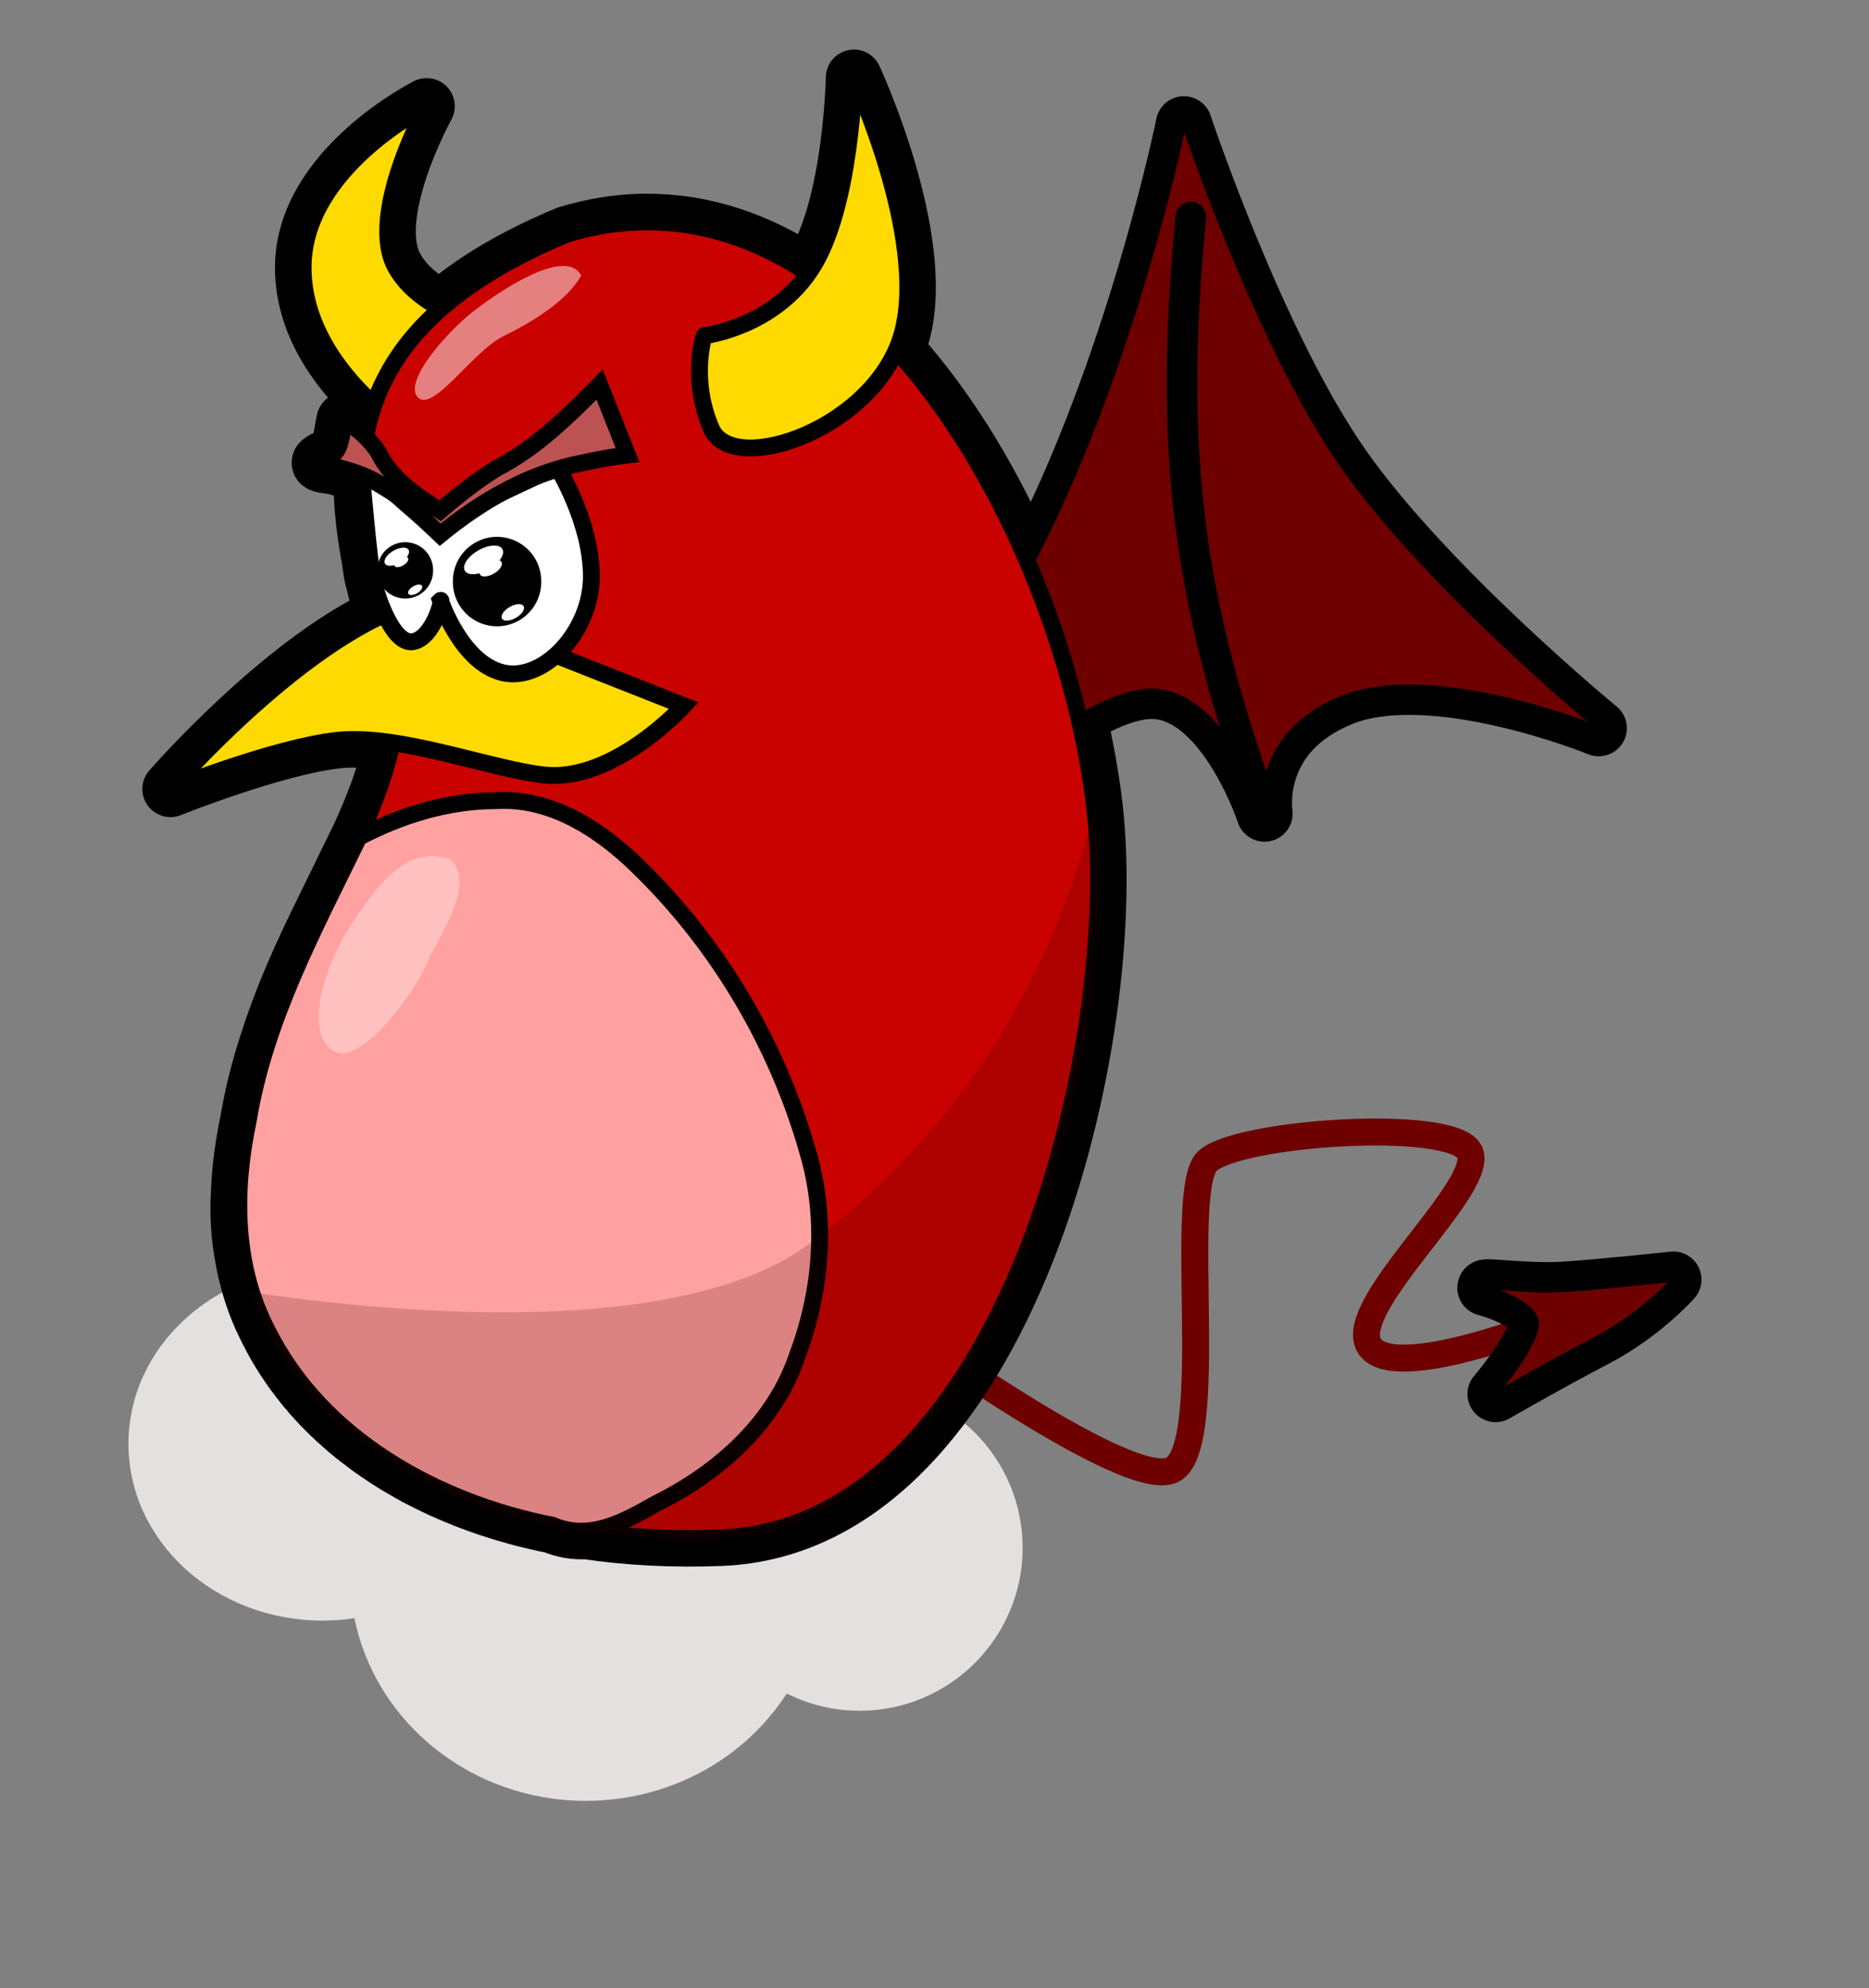
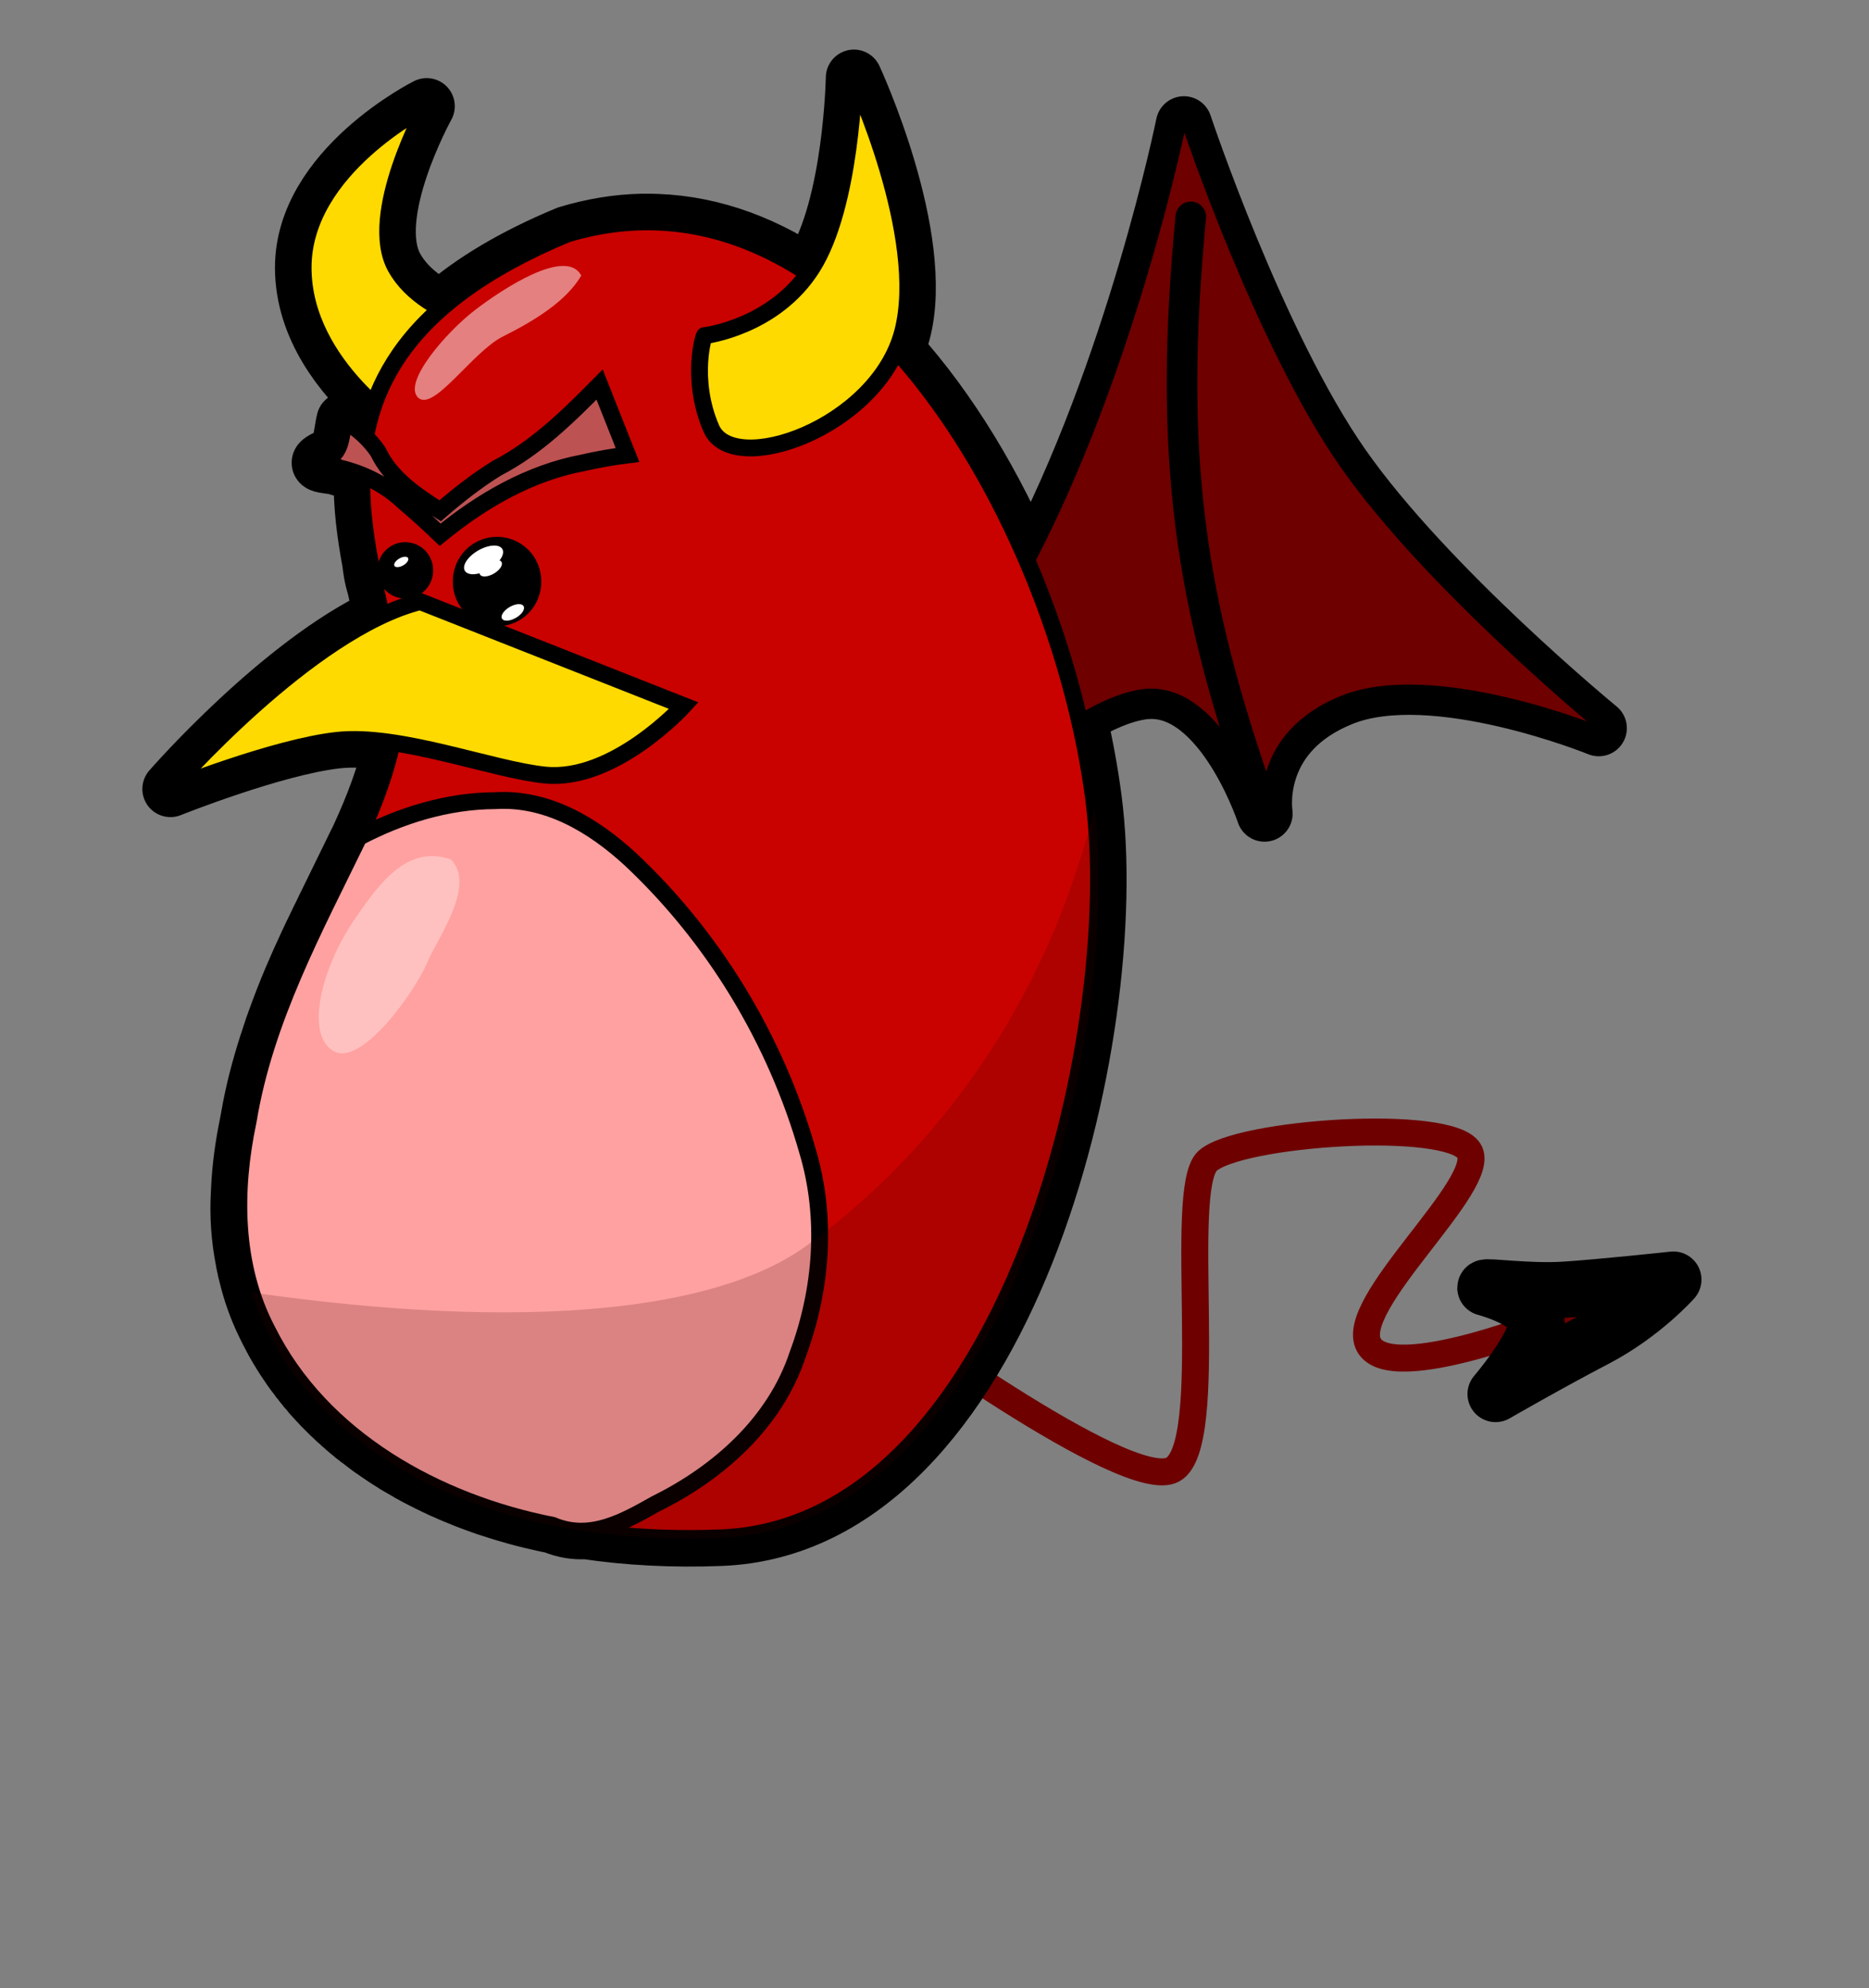
<svg xmlns="http://www.w3.org/2000/svg" xmlns:ns1="http://www.inkscape.org/namespaces/inkscape" xmlns:ns2="http://inkscape.sourceforge.net/DTD/sodipodi-0.dtd" height="11.7cm" id="svg2" ns1:export-filename="/home/norman/evil.png" ns1:export-xdpi="402.79999" ns1:export-ydpi="402.79999" ns1:version="0.41.1" ns2:docbase="/tmp/kl" ns2:docname="evil.svg" ns2:version="0.32" width="11cm">
  <rect width="100%" height="100%" fill="#808080" stroke="none" />
  <defs id="defs4" />
  <ns2:namedview bordercolor="#666666" borderopacity="1.0" id="base" ns1:current-layer="layer1" ns1:cx="372.04725" ns1:cy="366.73230" ns1:document-units="px" ns1:pageopacity="0.0" ns1:pageshadow="2" ns1:window-height="706" ns1:window-width="1270" ns1:window-x="0" ns1:window-y="30" ns1:zoom="0.71714436" pagecolor="#ffffff" />
  <g id="layer1" ns1:groupmode="layer" ns1:label="Layer 1">
    <path d="M 195.399,291.434 C 195.399,291.434 250.859,332.346 260.859,326.891 C 270.86,321.436 261.768,264.613 268.587,258.249 C 275.406,251.885 322.228,248.703 326.774,255.976 C 331.32,263.25 299.499,290.07 304.499,299.162 C 309.5,308.253 346.321,293.252 346.321,293.252" id="path2246" style="fill:none;fill-opacity:1;fill-rule:evenodd;stroke:#6e0000;stroke-width:6;stroke-linecap:butt;stroke-linejoin:miter;stroke-miterlimit:4;stroke-opacity:1" />
-     <path d="M 70.352,281.841 C 47.162,282.51 28.571,299.872 28.571,321.153 C 28.571,342.859 47.894,360.466 71.727,360.466 C 74.148,360.466 76.54,360.284 78.852,359.934 C 83.494,383.069 104.772,400.559 130.321,400.559 C 149.2,400.559 165.777,391.007 175.009,376.684 C 179.892,379.137 185.393,380.528 191.227,380.528 C 211.23,380.528 227.477,364.281 227.477,344.278 C 227.477,324.275 211.23,308.059 191.227,308.059 C 182.617,308.059 174.728,311.069 168.509,316.091 C 158.946,306.388 145.357,300.341 130.321,300.341 C 123.345,300.341 116.692,301.661 110.602,304.028 C 103.606,290.901 88.816,281.841 71.727,281.841 C 71.262,281.841 70.814,281.827 70.352,281.841 z " id="path2703" style="fill:#e4e0e0;fill-opacity:1;stroke:none;stroke-width:12.5;stroke-linecap:round;stroke-linejoin:round;stroke-miterlimit:4;stroke-dashoffset:0;stroke-opacity:1" />
    <path d="M 189.946,17.278 C 189.946,17.278 189.438,45.638 180.696,59.497 C 180.415,59.943 180.118,60.357 179.821,60.778 C 168.776,53.496 156.657,49.277 143.727,49.341 C 143.371,49.342 143.023,49.332 142.665,49.341 C 137.296,49.467 131.789,50.359 126.165,52.059 C 113.988,57.114 104.859,62.696 98.102,68.622 C 94.079,66.478 90.306,63.557 88.04,59.528 C 81.493,47.889 94.915,23.622 94.915,23.622 C 94.915,23.622 67.415,37.389 67.415,59.528 C 67.415,73.091 76.315,83.775 83.196,90.028 C 82.375,92.398 81.753,94.787 81.321,97.184 C 79.906,95.797 78.316,94.572 76.634,93.528 C 75.833,96.674 76.146,101.282 72.071,102.122 C 71.771,102.283 71.535,102.435 71.384,102.559 C 71.373,102.57 71.332,102.611 71.321,102.622 C 71.308,102.635 71.276,102.667 71.259,102.684 C 71.255,102.688 71.231,102.712 71.227,102.716 C 71.225,102.718 71.2,102.744 71.196,102.747 C 71.188,102.763 71.171,102.797 71.165,102.809 C 71.159,102.82 71.139,102.861 71.134,102.872 C 71.134,102.875 71.134,102.9 71.134,102.903 C 71.134,102.907 71.134,102.931 71.134,102.934 C 71.134,102.936 71.134,102.959 71.134,102.966 C 71.134,102.968 71.134,102.993 71.134,102.997 C 71.139,103.002 71.159,103.023 71.165,103.028 C 71.17,103.038 71.191,103.079 71.196,103.091 C 71.205,103.099 71.225,103.119 71.227,103.122 C 71.248,103.139 71.296,103.169 71.321,103.184 C 72.053,103.597 74.586,103.607 75.415,104.028 C 75.444,104.044 75.485,104.074 75.509,104.091 C 77.194,104.491 78.843,105.004 80.446,105.653 C 80.451,105.707 80.47,105.885 80.477,105.966 C 80.476,106.016 80.478,106.072 80.477,106.122 C 80.36,112.496 81.199,118.85 82.352,125.028 C 82.352,125.039 82.353,125.08 82.352,125.091 C 82.472,126.054 82.597,126.869 82.696,127.466 C 82.861,128.455 83.18,129.748 83.602,131.184 C 83.602,131.188 83.603,131.213 83.602,131.216 C 83.602,131.219 83.603,131.244 83.602,131.247 C 83.608,131.258 83.628,131.299 83.634,131.309 C 83.634,131.312 83.634,131.338 83.634,131.341 C 83.643,131.384 83.656,131.422 83.665,131.466 C 83.665,131.476 83.665,131.518 83.665,131.528 C 84.061,133.364 84.488,135.179 84.884,136.966 C 62.17,147.593 37.915,175.497 37.915,175.497 C 37.915,175.497 61.056,166.228 74.946,164.684 C 78.653,164.272 82.848,164.538 87.227,165.184 C 85.649,172.507 82.991,179.35 79.821,186.247 C 79.691,186.531 79.547,186.806 79.415,187.091 C 79.4,187.115 79.367,187.16 79.352,187.184 C 77.084,191.836 74.784,196.509 72.509,201.184 C 72.458,201.288 72.403,201.393 72.352,201.497 C 72.291,201.62 72.226,201.749 72.165,201.872 C 71.944,202.328 71.729,202.79 71.509,203.247 C 71.406,203.46 71.299,203.658 71.196,203.872 C 71.186,203.893 71.175,203.914 71.165,203.934 C 71.098,204.074 71.013,204.232 70.946,204.372 C 70.905,204.455 70.862,204.538 70.821,204.622 C 70.786,204.695 70.763,204.767 70.727,204.841 C 70.569,205.166 70.417,205.482 70.259,205.809 C 70.228,205.874 70.196,205.933 70.165,205.997 C 70.12,206.092 70.085,206.183 70.04,206.278 C 69.886,206.597 69.725,206.926 69.571,207.247 C 69.546,207.3 69.503,207.35 69.477,207.403 C 69.085,208.222 68.711,209.038 68.321,209.872 C 65.925,214.994 63.586,220.391 61.477,226.247 C 61.477,226.254 61.477,226.277 61.477,226.278 C 61.432,226.405 61.367,226.526 61.321,226.653 C 61.312,226.684 61.299,226.747 61.29,226.778 C 61.255,226.877 61.2,226.991 61.165,227.091 C 61.145,227.146 61.122,227.192 61.102,227.247 C 61.081,227.314 61.059,227.398 61.04,227.466 C 61.04,227.469 61.04,227.494 61.04,227.497 C 61.01,227.581 60.976,227.662 60.946,227.747 C 60.946,227.75 60.946,227.775 60.946,227.778 C 60.933,227.8 60.897,227.85 60.884,227.872 C 60.884,227.875 60.884,227.9 60.884,227.903 C 60.843,228.017 60.799,228.133 60.759,228.247 C 60.759,228.25 60.758,228.275 60.759,228.278 C 60.746,228.3 60.709,228.35 60.696,228.372 C 60.697,228.375 60.696,228.4 60.696,228.403 C 60.608,228.652 60.533,228.904 60.446,229.153 C 60.435,229.185 60.426,229.215 60.415,229.247 C 60.329,229.495 60.25,229.748 60.165,229.997 C 59.927,230.696 59.705,231.419 59.477,232.122 C 59.478,232.125 59.477,232.15 59.477,232.153 C 59.464,232.175 59.428,232.225 59.415,232.247 C 59.415,232.25 59.415,232.275 59.415,232.278 C 57.711,237.568 56.309,242.963 55.352,248.497 C 55.322,248.673 55.288,248.852 55.259,249.028 C 55.249,249.084 55.237,249.129 55.227,249.184 C 55.228,249.195 55.227,249.236 55.227,249.247 C 55.228,249.249 55.227,249.276 55.227,249.278 C 55.221,249.302 55.203,249.348 55.196,249.372 C 55.177,249.462 55.153,249.563 55.134,249.653 C 55.133,249.657 55.134,249.68 55.134,249.684 C 55.134,249.686 55.134,249.709 55.134,249.716 C 55.134,249.72 55.134,249.743 55.134,249.747 C 55.115,249.836 55.09,249.908 55.071,249.997 C 54.099,254.732 53.42,259.601 53.196,264.466 C 53.178,264.715 53.18,264.967 53.165,265.216 C 52.858,270.352 53.215,275.45 54.196,280.434 C 54.219,280.556 54.236,280.688 54.259,280.809 C 54.259,280.812 54.259,280.838 54.259,280.841 C 54.306,281.072 54.365,281.297 54.415,281.528 C 54.415,281.531 54.415,281.557 54.415,281.559 C 54.425,281.61 54.436,281.665 54.446,281.716 C 54.471,281.837 54.514,281.969 54.54,282.091 C 54.579,282.272 54.593,282.44 54.634,282.622 C 54.633,282.625 54.634,282.65 54.634,282.653 C 54.64,282.665 54.66,282.706 54.665,282.716 C 54.672,282.739 54.689,282.786 54.696,282.809 C 54.696,282.82 54.697,282.861 54.696,282.872 C 54.705,282.913 54.718,282.956 54.727,282.997 C 54.744,283.069 54.773,283.112 54.79,283.184 C 54.801,283.233 54.81,283.292 54.821,283.341 C 54.845,283.443 54.89,283.551 54.915,283.653 C 54.915,283.664 54.915,283.705 54.915,283.716 C 55.806,287.388 57.059,290.981 58.727,294.434 C 58.864,294.717 58.991,294.997 59.134,295.278 C 59.162,295.334 59.199,295.378 59.227,295.434 C 59.236,295.458 59.25,295.505 59.259,295.528 C 59.331,295.668 59.404,295.795 59.477,295.934 C 59.478,295.942 59.478,295.964 59.477,295.966 C 59.551,296.113 59.622,296.256 59.696,296.403 C 59.761,296.531 59.849,296.651 59.915,296.778 C 59.925,296.798 59.936,296.82 59.946,296.841 C 59.984,296.913 60.002,296.987 60.04,297.059 C 60.079,297.135 60.125,297.203 60.165,297.278 C 60.225,297.391 60.292,297.509 60.352,297.622 C 60.352,297.625 60.353,297.65 60.352,297.653 C 60.358,297.659 60.378,297.679 60.384,297.684 C 60.384,297.687 60.384,297.712 60.384,297.716 C 60.389,297.726 60.409,297.767 60.415,297.778 C 60.426,297.789 60.466,297.83 60.477,297.841 C 60.483,297.851 60.504,297.892 60.509,297.903 C 60.552,297.984 60.59,298.073 60.634,298.153 C 60.689,298.254 60.735,298.366 60.79,298.466 C 60.795,298.477 60.816,298.518 60.821,298.528 C 60.828,298.535 60.85,298.557 60.852,298.559 C 60.857,298.563 60.876,298.582 60.884,298.591 C 60.959,298.725 61.027,298.863 61.102,298.997 C 61.103,299.004 61.103,299.027 61.102,299.028 C 61.15,299.111 61.211,299.195 61.259,299.278 C 61.293,299.338 61.318,299.406 61.352,299.466 C 61.423,299.588 61.5,299.688 61.571,299.809 C 61.618,299.89 61.649,299.979 61.696,300.059 C 61.702,300.065 61.722,300.086 61.727,300.091 C 61.774,300.169 61.837,300.232 61.884,300.309 C 61.942,300.407 61.981,300.525 62.04,300.622 C 62.067,300.666 62.107,300.703 62.134,300.747 C 62.217,300.884 62.3,301.017 62.384,301.153 C 62.383,301.155 62.384,301.177 62.384,301.184 C 62.434,301.265 62.49,301.354 62.54,301.434 C 62.595,301.523 62.641,301.596 62.696,301.684 C 62.752,301.772 62.828,301.847 62.884,301.934 C 62.884,301.938 62.884,301.963 62.884,301.966 C 62.886,301.967 62.908,301.99 62.915,301.997 C 62.915,302 62.915,302.025 62.915,302.028 C 63.066,302.264 63.23,302.513 63.384,302.747 C 63.413,302.791 63.448,302.828 63.477,302.872 C 63.562,302.999 63.643,303.12 63.727,303.247 C 63.77,303.31 63.81,303.372 63.852,303.434 C 63.857,303.445 63.879,303.486 63.884,303.497 C 63.935,303.573 63.988,303.64 64.04,303.716 C 64.11,303.819 64.188,303.925 64.259,304.028 C 64.264,304.039 64.285,304.08 64.29,304.091 C 64.293,304.094 64.318,304.119 64.321,304.122 C 64.417,304.26 64.506,304.391 64.602,304.528 C 64.602,304.53 64.602,304.552 64.602,304.559 C 64.653,304.626 64.739,304.712 64.79,304.778 C 64.796,304.784 64.816,304.804 64.821,304.809 C 64.837,304.838 64.868,304.906 64.884,304.934 C 64.889,304.94 64.909,304.96 64.915,304.966 C 64.992,305.073 65.056,305.171 65.134,305.278 C 65.139,305.289 65.16,305.33 65.165,305.341 C 65.168,305.344 65.193,305.369 65.196,305.372 C 65.357,305.593 65.533,305.81 65.696,306.028 C 65.736,306.081 65.781,306.131 65.821,306.184 C 65.905,306.297 65.986,306.416 66.071,306.528 C 66.082,306.539 66.123,306.58 66.134,306.591 C 66.201,306.679 66.253,306.784 66.321,306.872 C 66.354,306.915 66.382,306.954 66.415,306.997 C 66.42,307.002 66.441,307.023 66.446,307.028 C 66.451,307.039 66.472,307.08 66.477,307.091 C 66.527,307.154 66.584,307.215 66.634,307.278 C 66.669,307.323 66.724,307.359 66.759,307.403 C 66.847,307.516 66.92,307.635 67.009,307.747 C 67.02,307.758 67.06,307.799 67.071,307.809 C 67.165,307.927 67.258,308.068 67.352,308.184 C 67.358,308.19 67.378,308.211 67.384,308.216 C 67.457,308.306 67.529,308.375 67.602,308.466 C 67.643,308.516 67.686,308.572 67.727,308.622 C 67.733,308.627 67.753,308.648 67.759,308.653 C 67.823,308.738 67.882,308.85 67.946,308.934 C 67.952,308.94 67.972,308.96 67.977,308.966 C 67.988,308.976 68.029,309.017 68.04,309.028 C 68.048,309.036 68.067,309.054 68.071,309.059 C 68.098,309.085 68.139,309.127 68.165,309.153 C 68.17,309.158 68.188,309.176 68.196,309.184 C 68.259,309.259 68.321,309.328 68.384,309.403 C 68.474,309.51 68.574,309.609 68.665,309.716 C 68.67,309.726 68.691,309.767 68.696,309.778 C 68.702,309.784 68.722,309.804 68.727,309.809 C 68.819,309.916 68.886,310.016 68.977,310.122 C 68.983,310.133 69.004,310.173 69.009,310.184 C 69.014,310.19 69.034,310.21 69.04,310.216 C 69.22,310.422 69.42,310.636 69.602,310.841 C 69.609,310.847 69.631,310.869 69.634,310.872 C 69.66,310.898 69.701,310.94 69.727,310.966 C 69.731,310.969 69.752,310.991 69.759,310.997 C 69.778,311.019 69.802,311.038 69.821,311.059 C 69.827,311.065 69.847,311.085 69.852,311.091 C 69.852,311.094 69.853,311.119 69.852,311.122 C 69.858,311.128 69.878,311.148 69.884,311.153 C 69.886,311.156 69.908,311.178 69.915,311.184 C 69.936,311.205 69.957,311.226 69.977,311.247 C 69.984,311.253 70.006,311.275 70.009,311.278 C 70.032,311.302 70.079,311.348 70.102,311.372 C 70.211,311.491 70.337,311.628 70.446,311.747 C 70.446,311.754 70.447,311.777 70.446,311.778 C 70.51,311.847 70.569,311.897 70.634,311.966 C 70.693,312.03 70.761,312.089 70.821,312.153 C 70.902,312.239 70.99,312.318 71.071,312.403 C 71.077,312.409 71.097,312.429 71.102,312.434 C 71.108,312.445 71.128,312.486 71.134,312.497 C 71.139,312.502 71.159,312.523 71.165,312.528 C 71.273,312.642 71.368,312.758 71.477,312.872 C 71.483,312.878 71.503,312.897 71.509,312.903 C 71.512,312.903 71.536,312.903 71.54,312.903 C 71.739,313.109 71.932,313.324 72.134,313.528 C 72.185,313.581 72.238,313.632 72.29,313.684 C 72.383,313.778 72.478,313.872 72.571,313.966 C 72.603,313.997 72.634,314.028 72.665,314.059 C 72.78,314.173 72.893,314.29 73.009,314.403 C 73.019,314.414 73.029,314.424 73.04,314.434 C 73.103,314.496 73.164,314.56 73.227,314.622 C 73.291,314.684 73.351,314.747 73.415,314.809 C 73.5,314.891 73.58,314.947 73.665,315.028 C 73.821,315.178 73.976,315.317 74.134,315.466 C 74.155,315.486 74.175,315.508 74.196,315.528 C 74.325,315.649 74.442,315.752 74.571,315.872 C 74.571,315.875 74.571,315.896 74.571,315.903 C 74.641,315.968 74.72,316.026 74.79,316.091 C 74.853,316.149 74.914,316.22 74.977,316.278 C 75.069,316.362 75.167,316.414 75.259,316.497 C 75.303,316.537 75.339,316.582 75.384,316.622 C 75.493,316.72 75.618,316.837 75.727,316.934 C 75.749,316.954 75.768,316.978 75.79,316.997 C 75.997,317.181 76.206,317.346 76.415,317.528 C 76.481,317.585 76.537,317.659 76.602,317.716 C 76.605,317.718 76.631,317.744 76.634,317.747 C 76.639,317.753 76.659,317.772 76.665,317.778 C 76.668,317.778 76.693,317.778 76.696,317.778 C 76.757,317.831 76.823,317.882 76.884,317.934 C 76.929,317.974 76.963,318.02 77.009,318.059 C 77.124,318.158 77.237,318.243 77.352,318.341 C 77.376,318.363 77.423,318.412 77.446,318.434 C 77.574,318.542 77.692,318.64 77.821,318.747 C 77.826,318.752 77.847,318.773 77.852,318.778 C 77.921,318.835 78.003,318.878 78.071,318.934 C 78.144,318.995 78.217,319.062 78.29,319.122 C 78.399,319.211 78.493,319.315 78.602,319.403 C 78.608,319.409 78.628,319.429 78.634,319.434 C 78.645,319.44 78.685,319.46 78.696,319.466 C 78.805,319.554 78.93,319.628 79.04,319.716 C 79.064,319.738 79.11,319.787 79.134,319.809 C 79.258,319.908 79.384,319.992 79.509,320.091 C 79.519,320.101 79.561,320.142 79.571,320.153 C 79.577,320.159 79.597,320.179 79.602,320.184 C 79.631,320.2 79.699,320.231 79.727,320.247 C 79.733,320.252 79.753,320.273 79.759,320.278 C 80.321,320.717 80.899,321.162 81.477,321.591 C 81.561,321.652 81.644,321.717 81.727,321.778 C 81.738,321.789 81.779,321.83 81.79,321.841 C 81.933,321.946 82.083,322.049 82.227,322.153 C 82.233,322.158 82.254,322.179 82.259,322.184 C 82.331,322.236 82.405,322.289 82.477,322.341 C 82.554,322.395 82.62,322.442 82.696,322.497 C 82.788,322.562 82.885,322.619 82.977,322.684 C 83.234,322.866 83.499,323.036 83.759,323.216 C 83.844,323.274 83.923,323.345 84.009,323.403 C 84.04,323.425 84.071,323.444 84.102,323.466 C 84.155,323.502 84.206,323.523 84.259,323.559 C 84.681,323.846 85.109,324.153 85.54,324.434 C 85.547,324.434 85.57,324.435 85.571,324.434 C 85.724,324.534 85.855,324.648 86.009,324.747 C 86.019,324.752 86.061,324.773 86.071,324.778 C 86.595,325.116 87.129,325.449 87.665,325.778 C 87.73,325.818 87.788,325.864 87.852,325.903 C 87.855,325.906 87.881,325.931 87.884,325.934 C 87.885,325.934 87.908,325.934 87.915,325.934 C 87.925,325.939 87.967,325.961 87.977,325.966 C 88.135,326.062 88.288,326.151 88.446,326.247 C 88.451,326.252 88.472,326.273 88.477,326.278 C 89.173,326.696 89.887,327.093 90.602,327.497 C 90.693,327.548 90.793,327.602 90.884,327.653 C 90.892,327.661 90.911,327.68 90.915,327.684 C 90.918,327.687 90.94,327.709 90.946,327.716 C 90.957,327.721 90.998,327.742 91.009,327.747 C 91.011,327.75 91.037,327.775 91.04,327.778 C 91.043,327.778 91.068,327.778 91.071,327.778 C 91.095,327.786 91.141,327.799 91.165,327.809 C 91.237,327.85 91.311,327.894 91.384,327.934 C 91.389,327.94 91.41,327.96 91.415,327.966 C 91.455,327.988 91.5,328.006 91.54,328.028 C 91.682,328.107 91.835,328.2 91.977,328.278 C 92.001,328.293 92.048,328.326 92.071,328.341 C 92.315,328.473 92.544,328.585 92.79,328.716 C 93.073,328.866 93.348,329.005 93.634,329.153 C 93.818,329.249 93.98,329.34 94.165,329.434 C 94.172,329.434 94.195,329.435 94.196,329.434 C 94.465,329.572 94.738,329.705 95.009,329.841 C 95.097,329.885 95.17,329.953 95.259,329.997 C 95.36,330.047 95.47,330.072 95.571,330.122 C 95.654,330.162 95.738,330.207 95.821,330.247 C 95.927,330.299 96.028,330.352 96.134,330.403 C 96.31,330.488 96.487,330.569 96.665,330.653 C 96.668,330.656 96.694,330.681 96.696,330.684 C 96.767,330.718 96.844,330.744 96.915,330.778 C 97.03,330.833 97.143,330.88 97.259,330.934 C 97.33,330.968 97.406,330.995 97.477,331.028 C 97.593,331.082 97.705,331.162 97.821,331.216 C 97.892,331.248 97.969,331.277 98.04,331.309 C 98.156,331.363 98.267,331.413 98.384,331.466 C 98.456,331.498 98.53,331.527 98.602,331.559 C 98.719,331.612 98.861,331.663 98.977,331.716 C 99.042,331.744 99.101,331.781 99.165,331.809 C 99.291,331.865 99.414,331.91 99.54,331.966 C 99.605,331.994 99.663,332.031 99.727,332.059 C 99.853,332.115 99.976,332.161 100.102,332.216 C 100.167,332.244 100.225,332.282 100.29,332.309 C 100.416,332.364 100.57,332.412 100.696,332.466 C 100.759,332.492 100.821,332.533 100.884,332.559 C 101.01,332.613 101.132,332.663 101.259,332.716 C 101.322,332.742 101.383,332.752 101.446,332.778 C 101.644,332.861 101.842,332.947 102.04,333.028 C 102.067,333.038 102.108,333.049 102.134,333.059 C 102.157,333.068 102.204,333.082 102.227,333.091 C 102.244,333.099 102.278,333.116 102.29,333.122 C 102.305,333.13 102.337,333.145 102.352,333.153 C 102.364,333.159 102.399,333.177 102.415,333.184 C 102.479,333.21 102.539,333.221 102.602,333.247 C 102.734,333.3 102.877,333.382 103.009,333.434 C 103.069,333.458 103.136,333.473 103.196,333.497 C 103.228,333.51 103.258,333.515 103.29,333.528 C 103.293,333.531 103.319,333.556 103.321,333.559 C 103.405,333.592 103.487,333.62 103.571,333.653 C 103.765,333.729 103.971,333.797 104.165,333.872 C 104.238,333.9 104.31,333.938 104.384,333.966 C 104.503,334.011 104.608,334.045 104.727,334.091 C 104.812,334.122 104.893,334.153 104.977,334.184 C 105.095,334.229 105.204,334.266 105.321,334.309 C 105.516,334.382 105.72,334.457 105.915,334.528 C 106.11,334.6 106.313,334.677 106.509,334.747 C 106.802,334.852 107.089,334.957 107.384,335.059 C 107.385,335.059 107.408,335.059 107.415,335.059 C 107.601,335.124 107.791,335.214 107.977,335.278 C 107.985,335.278 108.007,335.278 108.009,335.278 C 108.196,335.342 108.384,335.403 108.571,335.466 C 108.574,335.466 108.6,335.466 108.602,335.466 C 108.605,335.465 108.631,335.466 108.634,335.466 C 108.811,335.525 108.987,335.594 109.165,335.653 C 109.196,335.663 109.228,335.674 109.259,335.684 C 111.003,336.259 112.747,336.792 114.509,337.278 C 114.608,337.306 114.722,337.345 114.821,337.372 C 114.824,337.372 114.849,337.372 114.852,337.372 C 114.875,337.378 114.924,337.397 114.946,337.403 C 114.949,337.403 114.975,337.403 114.977,337.403 C 115.323,337.497 115.663,337.594 116.009,337.684 C 116.208,337.737 116.403,337.79 116.602,337.841 C 116.902,337.917 117.209,337.985 117.509,338.059 C 117.549,338.069 117.594,338.081 117.634,338.091 C 117.79,338.129 117.946,338.178 118.102,338.216 C 118.105,338.215 118.131,338.216 118.134,338.216 C 118.181,338.223 118.243,338.235 118.29,338.247 C 118.33,338.257 118.375,338.268 118.415,338.278 C 118.594,338.321 118.767,338.361 118.946,338.403 C 119.168,338.455 119.381,338.509 119.602,338.559 C 119.605,338.559 119.631,338.559 119.634,338.559 C 119.854,338.609 120.07,338.667 120.29,338.716 C 120.461,338.754 120.65,338.804 120.821,338.841 C 120.872,338.852 120.926,338.861 120.977,338.872 C 121.123,338.903 121.27,338.935 121.415,338.966 C 121.498,338.984 121.582,339.01 121.665,339.028 C 121.876,339.072 122.11,339.11 122.321,339.153 C 122.324,339.153 122.35,339.153 122.352,339.153 C 122.442,339.171 122.513,339.198 122.602,339.216 C 122.674,339.23 122.75,339.232 122.821,339.247 C 122.832,339.252 122.873,339.272 122.884,339.278 C 122.887,339.278 122.912,339.278 122.915,339.278 C 122.918,339.278 122.944,339.278 122.946,339.278 C 122.952,339.284 122.972,339.304 122.977,339.309 C 122.981,339.309 123.006,339.309 123.009,339.309 C 123.011,339.309 123.037,339.309 123.04,339.309 C 125.516,340.337 127.917,340.698 130.259,340.559 C 130.261,340.559 130.287,340.559 130.29,340.559 C 139.585,341.934 149.649,342.491 160.446,342.059 C 224.041,339.464 250.138,230.209 243.29,177.778 C 242.51,171.804 241.397,165.679 239.946,159.497 C 244.62,156.669 249.412,154.524 253.852,153.841 C 270.876,151.222 280.63,179.02 281.29,180.966 C 281.074,179.438 279.235,162.944 298.634,155.184 C 318.987,147.043 355.634,161.966 355.634,161.966 C 355.634,161.966 317.63,130.759 298.634,103.622 C 279.638,76.485 263.352,27.653 263.352,27.653 C 263.352,27.653 252.292,82.246 229.071,126.153 C 221.508,108.177 211.416,91.239 199.352,77.872 C 199.92,76.587 200.398,75.244 200.759,73.872 C 206.356,52.613 189.946,17.278 189.946,17.278 z " id="path2342" style="fill:#6e0000;fill-opacity:1;fill-rule:evenodd;stroke:#000000;stroke-width:12.5;stroke-linecap:butt;stroke-linejoin:round;stroke-miterlimit:4;stroke-opacity:1" />
    <path d="M 330.41,286.433 C 330.41,286.433 342.684,289.615 341.775,295.07 C 340.866,300.525 332.683,310.072 332.683,310.072 C 332.683,310.072 344.502,303.253 354.958,297.798 C 365.413,292.343 372.232,284.615 372.232,284.615 C 372.232,284.615 355.412,286.433 347.685,286.888 C 339.957,287.343 330.41,285.979 330.41,286.433 z " id="path2380" ns2:nodetypes="cscscsc" style="fill:#6e0000;fill-opacity:1;fill-rule:evenodd;stroke:#000000;stroke-width:12.5;stroke-linecap:butt;stroke-linejoin:round;stroke-miterlimit:4;stroke-opacity:1" />
    <path d="M 199.581,166.051 C 243,128.058 263.353,27.651 263.353,27.651 C 263.353,27.651 279.636,76.498 298.632,103.635 C 317.628,130.772 355.62,161.98 355.62,161.98 C 355.62,161.98 318.985,147.055 298.632,155.196 C 278.279,163.337 281.314,181.078 281.314,181.078 C 281.314,181.078 271.495,151.125 253.855,153.839 C 236.216,156.553 213.15,182.333 213.15,182.333 L 199.581,166.051 z " id="path2242" ns2:nodetypes="ccscscscc" style="fill:#6e0000;fill-opacity:1;fill-rule:evenodd;stroke:#000000;stroke-width:1px;stroke-linecap:butt;stroke-linejoin:miter;stroke-opacity:1" />
    <path d="M 280.63,178.959 C 264.582,133.733 259.782,101.489 264.888,48.24" id="path2244" ns2:nodetypes="cc" style="fill:#6e0000;fill-opacity:1;fill-rule:evenodd;stroke:#000000;stroke-width:6.8;stroke-linecap:round;stroke-linejoin:round;stroke-miterlimit:4;stroke-opacity:1" />
    <path d="M 91.091,96.161 C 91.091,96.161 67.425,81.655 67.425,59.516 C 67.425,37.377 94.908,23.635 94.908,23.635 C 94.908,23.635 81.49,47.876 88.037,59.516 C 94.908,71.731 115.521,74.021 115.521,74.021 L 91.091,96.161 z " id="path2186" ns2:nodetypes="csczcc" style="fill:#ffda00;fill-opacity:1;fill-rule:evenodd;stroke:#000000;stroke-width:3.75;stroke-linecap:butt;stroke-linejoin:miter;stroke-miterlimit:4;stroke-opacity:1" />
    <path d="M 126.152,52.06 C 187.58,33.489 234.995,114.229 243.294,177.774 C 250.142,230.205 224.032,339.464 160.437,342.06 C 89.009,344.917 49.619,305.147 53.294,263.489 C 57.58,214.917 81.866,193.489 87.58,163.489 C 92.953,135.282 50.437,83.489 126.152,52.06 z " id="path1307" ns2:nodetypes="cssssc" style="fill:#c90200;fill-opacity:1;fill-rule:evenodd;stroke:#000000;stroke-width:3.75;stroke-linecap:butt;stroke-linejoin:miter;stroke-miterlimit:4;stroke-opacity:1" />
    <path d="M 93.465,133.814 C 68.772,139.988 37.906,175.484 37.906,175.484 C 37.906,175.484 61.056,166.224 74.946,164.681 C 88.835,163.137 109.55,171.228 121.245,172.397 C 136.678,173.941 152.111,156.964 152.111,156.964 L 93.465,133.814 z " id="path1309" ns2:nodetypes="ccsscc" style="fill:#ffda00;fill-opacity:1;fill-rule:evenodd;stroke:#000000;stroke-width:3.75;stroke-linecap:butt;stroke-linejoin:miter;stroke-miterlimit:4;stroke-opacity:1" />
    <path d="M 156.754,74.651 C 156.754,74.651 172.28,72.826 180.694,59.485 C 189.435,45.626 189.957,17.27 189.957,17.27 C 189.957,17.27 206.366,52.626 200.768,73.885 C 195.171,95.144 163.045,106.376 158.225,95.31 C 153.406,84.243 156.686,73.891 156.754,74.651 z " id="path2188" ns2:nodetypes="czczsc" style="fill:#ffda00;fill-opacity:1;fill-rule:evenodd;stroke:#000000;stroke-width:3.75;stroke-linecap:butt;stroke-linejoin:miter;stroke-miterlimit:4;stroke-opacity:1" />
    <path d="M 110.134,178.091 C 99.536,178.138 89.152,181.353 79.821,186.247 C 69.964,206.534 58.933,226.738 55.216,249.277 C 51.92,264.776 51.956,281.624 59.478,295.945 C 71.504,320.09 97.25,334.225 122.913,339.271 C 131.22,342.794 138.688,338.535 145.877,334.489 C 159.843,327.591 172.419,316.447 177.437,301.306 C 182.829,286.838 184.081,270.767 179.591,255.888 C 172.567,231.336 158.838,208.555 140.187,191.085 C 131.955,183.521 121.724,177.368 110.134,178.091 z " id="path2190" style="fill:#ffa1a0;fill-opacity:1;fill-rule:evenodd;stroke:#000000;stroke-width:3.75;stroke-linecap:butt;stroke-linejoin:miter;stroke-miterlimit:4;stroke-opacity:1" />
-     <path d="M 97.962,133.569 C 97.962,133.569 102.542,147.31 111.704,149.601 C 120.865,151.891 131.553,140.439 131.553,128.225 C 131.553,116.01 123.918,103.795 123.918,103.795 L 97.962,116.01 L 80.403,105.322 C 80.403,105.322 81.93,122.881 82.693,127.461 C 83.457,132.042 87.274,143.493 91.854,142.73 C 96.435,141.966 98.725,132.805 97.962,133.569 z " id="path2192" ns2:nodetypes="csscccssc" style="fill:#ffffff;fill-opacity:1;fill-rule:evenodd;stroke:#000000;stroke-width:3.75;stroke-linecap:butt;stroke-linejoin:miter;stroke-miterlimit:4;stroke-opacity:1" />
    <path d="M 76.624,93.518 C 75.823,96.664 76.144,101.269 72.07,102.109 C 68.967,103.77 74.483,103.353 75.51,104.079 C 80.836,105.344 85.878,107.839 89.84,111.651 C 92.618,113.98 95.285,116.438 97.907,118.939 C 107.134,111.392 117.802,105.199 129.63,102.957 C 132.917,102.206 136.241,101.616 139.587,101.204 C 137.517,95.981 135.448,90.759 133.379,85.537 C 126.48,92.516 119.363,99.566 110.556,104.117 C 106.056,106.884 101.902,110.173 97.907,113.619 C 92.55,110.182 86.922,106.427 84.104,100.489 C 82.191,97.626 79.534,95.324 76.624,93.518 z " id="path2201" style="fill:#bd5252;fill-opacity:1;fill-rule:evenodd;stroke:#000000;stroke-width:3.75;stroke-linecap:butt;stroke-linejoin:miter;stroke-miterlimit:4;stroke-opacity:1" />
    <g id="g2224" transform="matrix(0.63,0,0,0.63,-7.153,-97.456)">
      <path d="M 133.355 346.082 A 6.48 6.48 0 1 1  120.396,346.082 A 6.48 6.48 0 1 1  133.355 346.082 z" id="path2206" ns2:cx="126.87540" ns2:cy="346.08212" ns2:rx="6.4796338" ns2:ry="6.4796338" ns2:type="arc" style="fill:#000000;fill-opacity:1;stroke:none;stroke-width:9.4;stroke-linecap:round;stroke-linejoin:bevel;stroke-miterlimit:4;stroke-dashoffset:0;stroke-opacity:1" transform="matrix(1.516,0,0,1.516,-37.893,-168.59)" />
-       <path d="M 140.863 342.93 A 4.816 2.408 0 1 1  131.231,342.93 A 4.816 2.408 0 1 1  140.863 342.93 z" id="path2208" ns2:cx="136.04723" ns2:cy="342.93008" ns2:rx="4.8158312" ns2:ry="2.4079156" ns2:type="arc" style="fill:#ffffff;fill-opacity:1;stroke:none;stroke-width:9.4;stroke-linecap:round;stroke-linejoin:bevel;stroke-miterlimit:4;stroke-dashoffset:0;stroke-opacity:1" transform="matrix(0.866,-0.501,0.501,0.866,-138.173,122.429)" />
-       <path d="M 140.863 342.93 A 4.816 2.408 0 1 1  131.231,342.93 A 4.816 2.408 0 1 1  140.863 342.93 z" id="path2210" ns2:cx="136.04723" ns2:cy="342.93008" ns2:rx="4.8158312" ns2:ry="2.4079156" ns2:type="arc" style="fill:#ffffff;fill-opacity:1;stroke:none;stroke-width:9.4;stroke-linecap:round;stroke-linejoin:bevel;stroke-miterlimit:4;stroke-dashoffset:0;stroke-opacity:1" transform="matrix(0.498,-0.288,0.288,0.498,-8.562,231.329)" />
      <path d="M 140.863 342.93 A 4.816 2.408 0 1 1  131.231,342.93 A 4.816 2.408 0 1 1  140.863 342.93 z" id="path2212" ns2:cx="136.04723" ns2:cy="342.93008" ns2:rx="4.8158312" ns2:ry="2.4079156" ns2:type="arc" style="fill:#ffffff;fill-opacity:1;stroke:none;stroke-width:9.4;stroke-linecap:round;stroke-linejoin:bevel;stroke-miterlimit:4;stroke-dashoffset:0;stroke-opacity:1" transform="matrix(0.498,-0.288,0.288,0.498,-13.479,221.497)" />
    </g>
    <g id="g2236" transform="translate(-144.907,-242.6)">
      <path d="M 133.355 346.082 A 6.48 6.48 0 1 1  120.396,346.082 A 6.48 6.48 0 1 1  133.355 346.082 z" id="path2214" ns2:cx="126.87540" ns2:cy="346.08212" ns2:rx="6.4796338" ns2:ry="6.4796338" ns2:type="arc" style="fill:#000000;fill-opacity:1;stroke:none;stroke-width:9.4;stroke-linecap:round;stroke-linejoin:bevel;stroke-miterlimit:4;stroke-dashoffset:0;stroke-opacity:1" transform="matrix(1.516,0,0,1.516,63.131,-152.699)" />
      <path d="M 140.863 342.93 A 4.816 2.408 0 1 1  131.231,342.93 A 4.816 2.408 0 1 1  140.863 342.93 z" id="path2216" ns2:cx="136.04723" ns2:cy="342.93008" ns2:rx="4.8158312" ns2:ry="2.4079156" ns2:type="arc" style="fill:#ffffff;fill-opacity:1;stroke:none;stroke-width:9.4;stroke-linecap:round;stroke-linejoin:bevel;stroke-miterlimit:4;stroke-dashoffset:0;stroke-opacity:1" transform="matrix(0.866,-0.501,0.501,0.866,-37.149,138.32)" />
      <path d="M 140.863 342.93 A 4.816 2.408 0 1 1  131.231,342.93 A 4.816 2.408 0 1 1  140.863 342.93 z" id="path2218" ns2:cx="136.04723" ns2:cy="342.93008" ns2:rx="4.8158312" ns2:ry="2.4079156" ns2:type="arc" style="fill:#ffffff;fill-opacity:1;stroke:none;stroke-width:9.4;stroke-linecap:round;stroke-linejoin:bevel;stroke-miterlimit:4;stroke-dashoffset:0;stroke-opacity:1" transform="matrix(0.498,-0.288,0.288,0.498,92.462,247.221)" />
      <path d="M 140.863 342.93 A 4.816 2.408 0 1 1  131.231,342.93 A 4.816 2.408 0 1 1  140.863 342.93 z" id="path2220" ns2:cx="136.04723" ns2:cy="342.93008" ns2:rx="4.8158312" ns2:ry="2.4079156" ns2:type="arc" style="fill:#ffffff;fill-opacity:1;stroke:none;stroke-width:9.4;stroke-linecap:round;stroke-linejoin:bevel;stroke-miterlimit:4;stroke-dashoffset:0;stroke-opacity:1" transform="matrix(0.498,-0.288,0.288,0.498,87.546,237.388)" />
    </g>
-     <path d="M 330.41,286.433 C 330.41,286.433 342.684,289.615 341.775,295.07 C 340.866,300.525 332.683,310.072 332.683,310.072 C 332.683,310.072 344.502,303.253 354.958,297.798 C 365.413,292.343 372.232,284.615 372.232,284.615 C 372.232,284.615 355.412,286.433 347.685,286.888 C 339.957,287.343 330.41,285.979 330.41,286.433 z " id="path2248" ns2:nodetypes="cscscsc" style="fill:#6e0000;fill-opacity:1;fill-rule:evenodd;stroke:#000000;stroke-width:1px;stroke-linecap:butt;stroke-linejoin:miter;stroke-opacity:1" />
    <path d="M 243.509,179.497 C 229.741,236.032 194.883,266.024 179.04,277.341 C 159.265,291.466 117.543,296.287 56.009,287.497 C 66.303,319.119 103.041,344.356 160.446,342.059 C 223.357,339.492 249.581,232.554 243.509,179.497 z " id="path2438" style="fill:#3e0000;fill-opacity:0.191;fill-rule:evenodd;stroke:none;stroke-width:3.75;stroke-linecap:butt;stroke-linejoin:miter;stroke-miterlimit:4;stroke-opacity:1" />
    <path d="M 129.305,61.285 C 125.915,54.988 111.867,64.191 105.57,69.036 C 99.272,73.88 89.584,85.021 92.975,88.412 C 96.366,91.802 105.085,78.239 111.867,74.848 C 118.649,71.458 125.915,67.098 129.305,61.285 z " id="path2447" style="fill:#ffffff;fill-opacity:0.497;fill-rule:evenodd;stroke:none;stroke-width:1px;stroke-linecap:butt;stroke-linejoin:miter;stroke-opacity:1" />
    <path d="M 100.241,191.105 C 91.038,188.199 85.225,194.98 78.443,205.153 C 71.662,215.325 67.786,229.857 74.084,233.732 C 80.381,237.608 92.491,220.169 94.913,214.356 C 97.335,208.543 106.054,196.918 100.241,191.105 z " id="path2449" style="fill:#ffffff;fill-opacity:0.339;fill-rule:evenodd;stroke:none;stroke-width:1px;stroke-linecap:butt;stroke-linejoin:miter;stroke-opacity:1" />
  </g>
</svg>